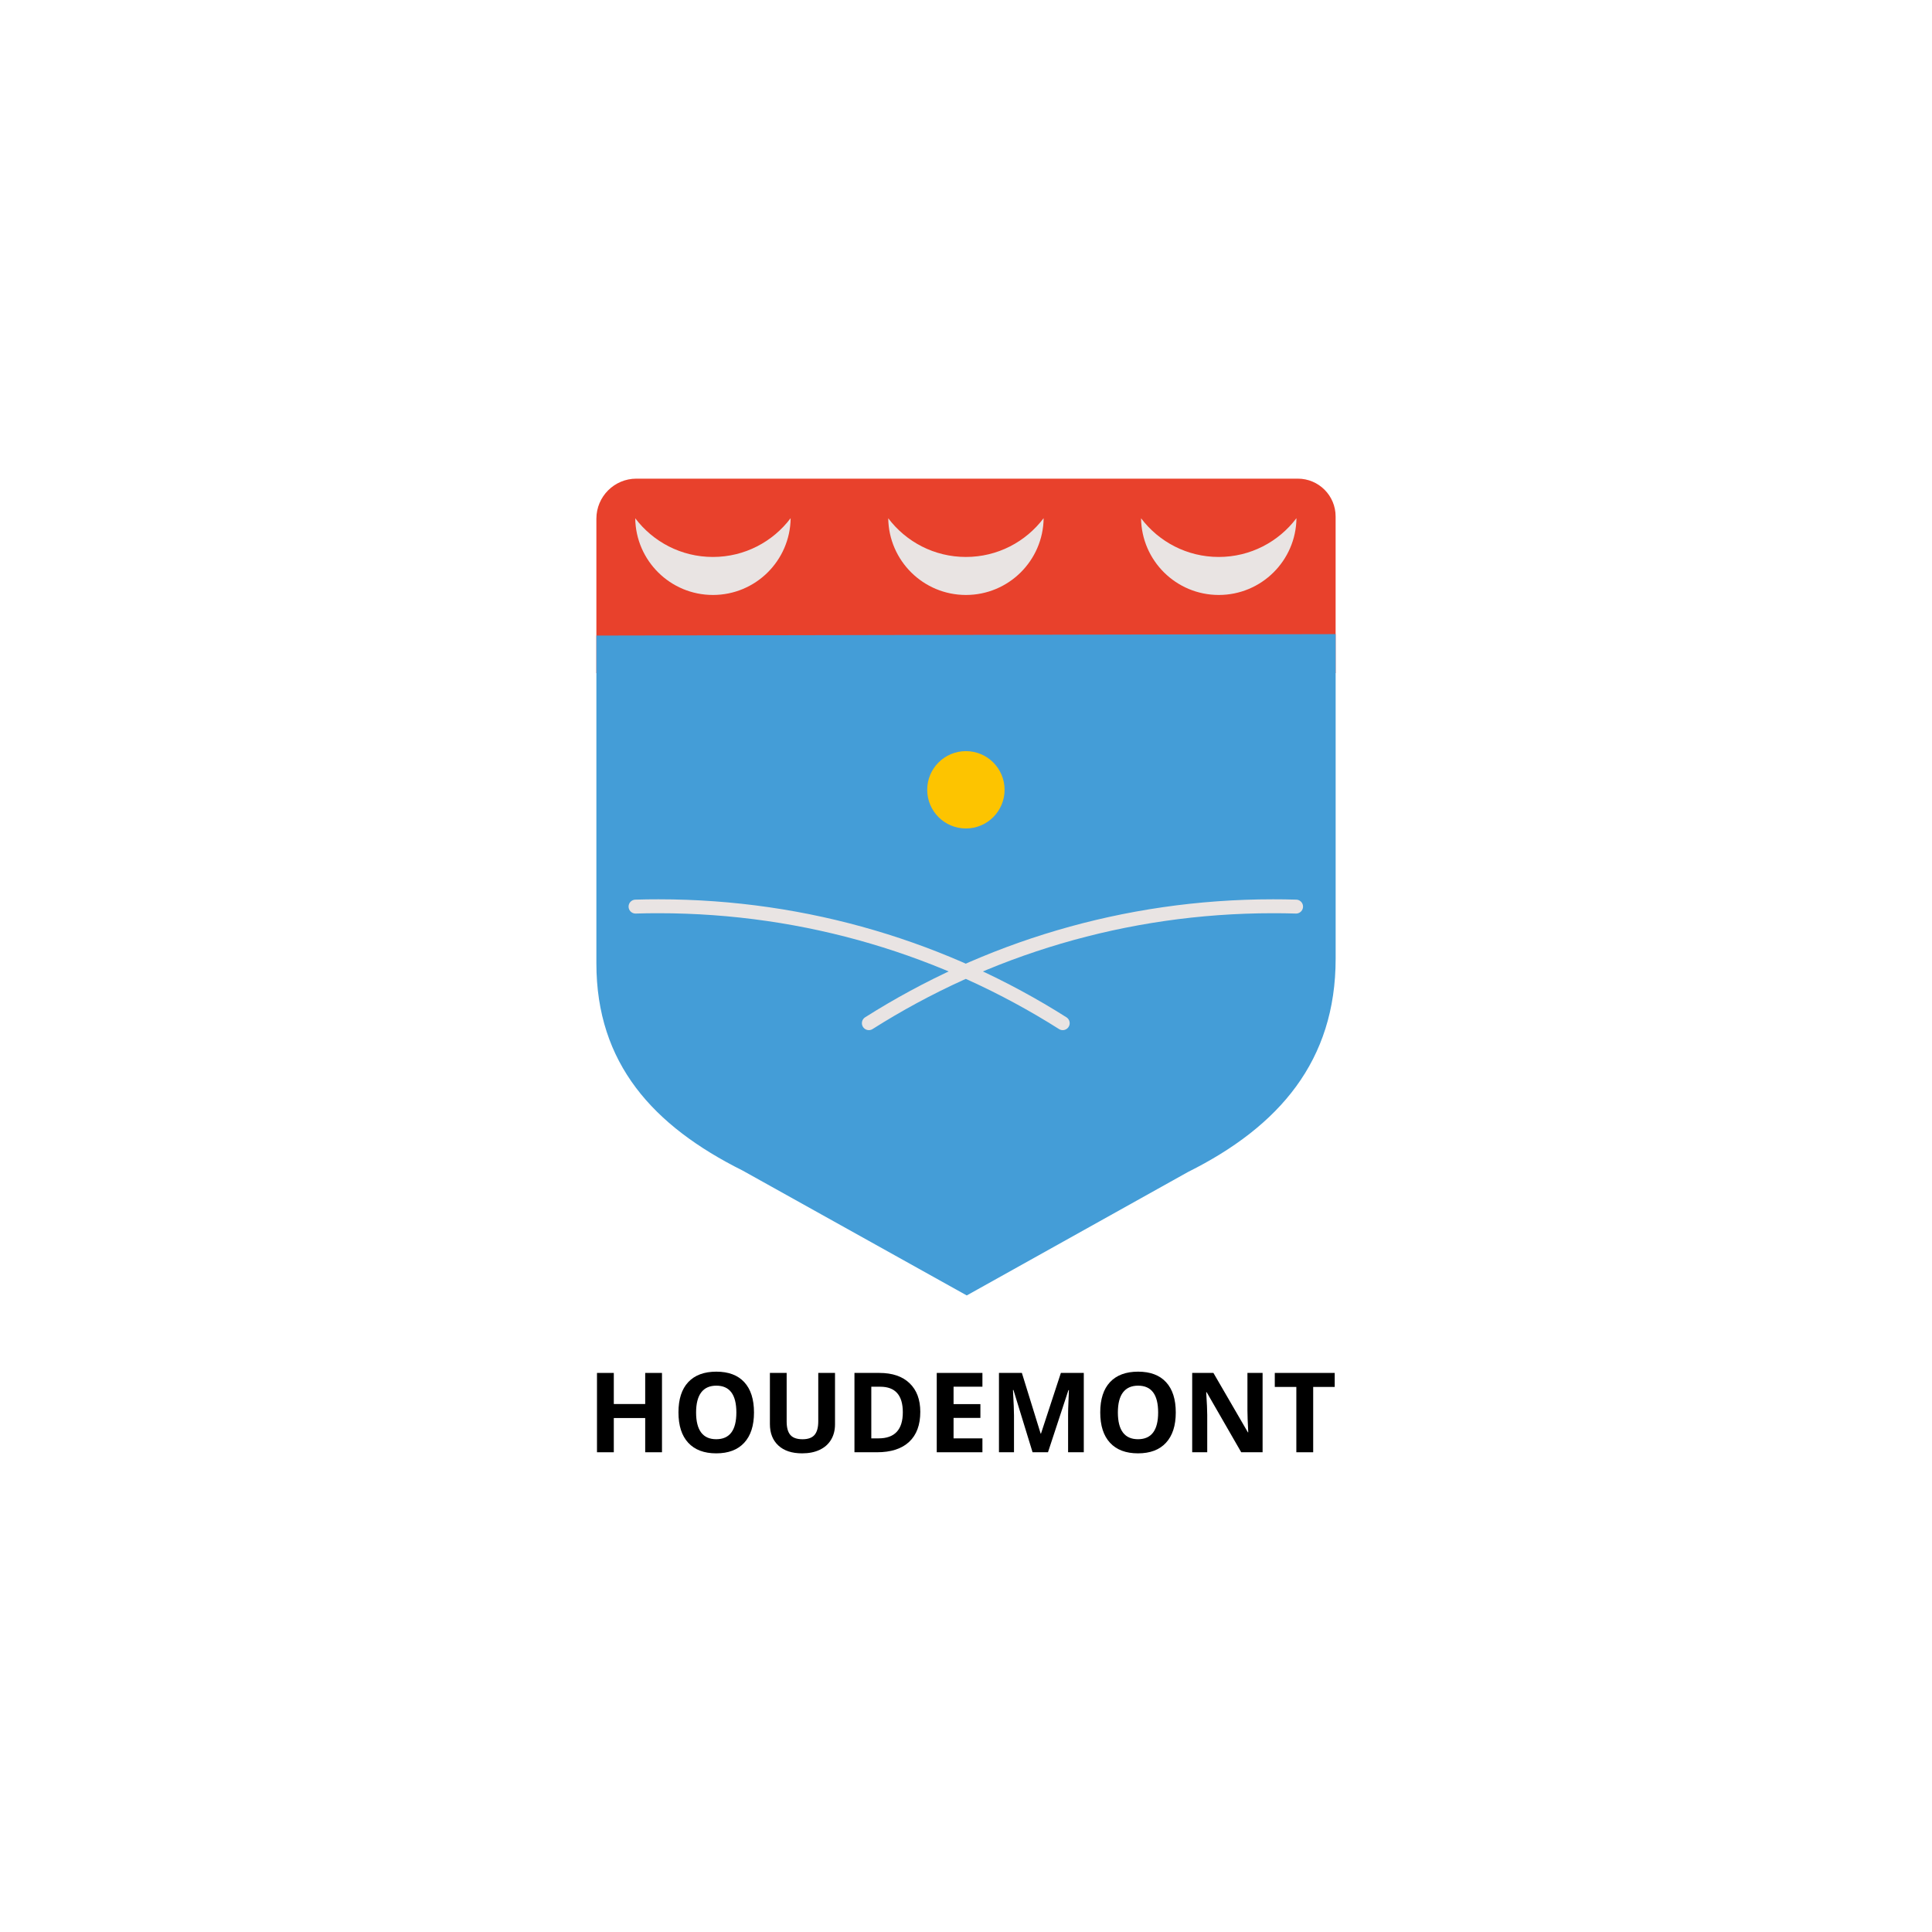
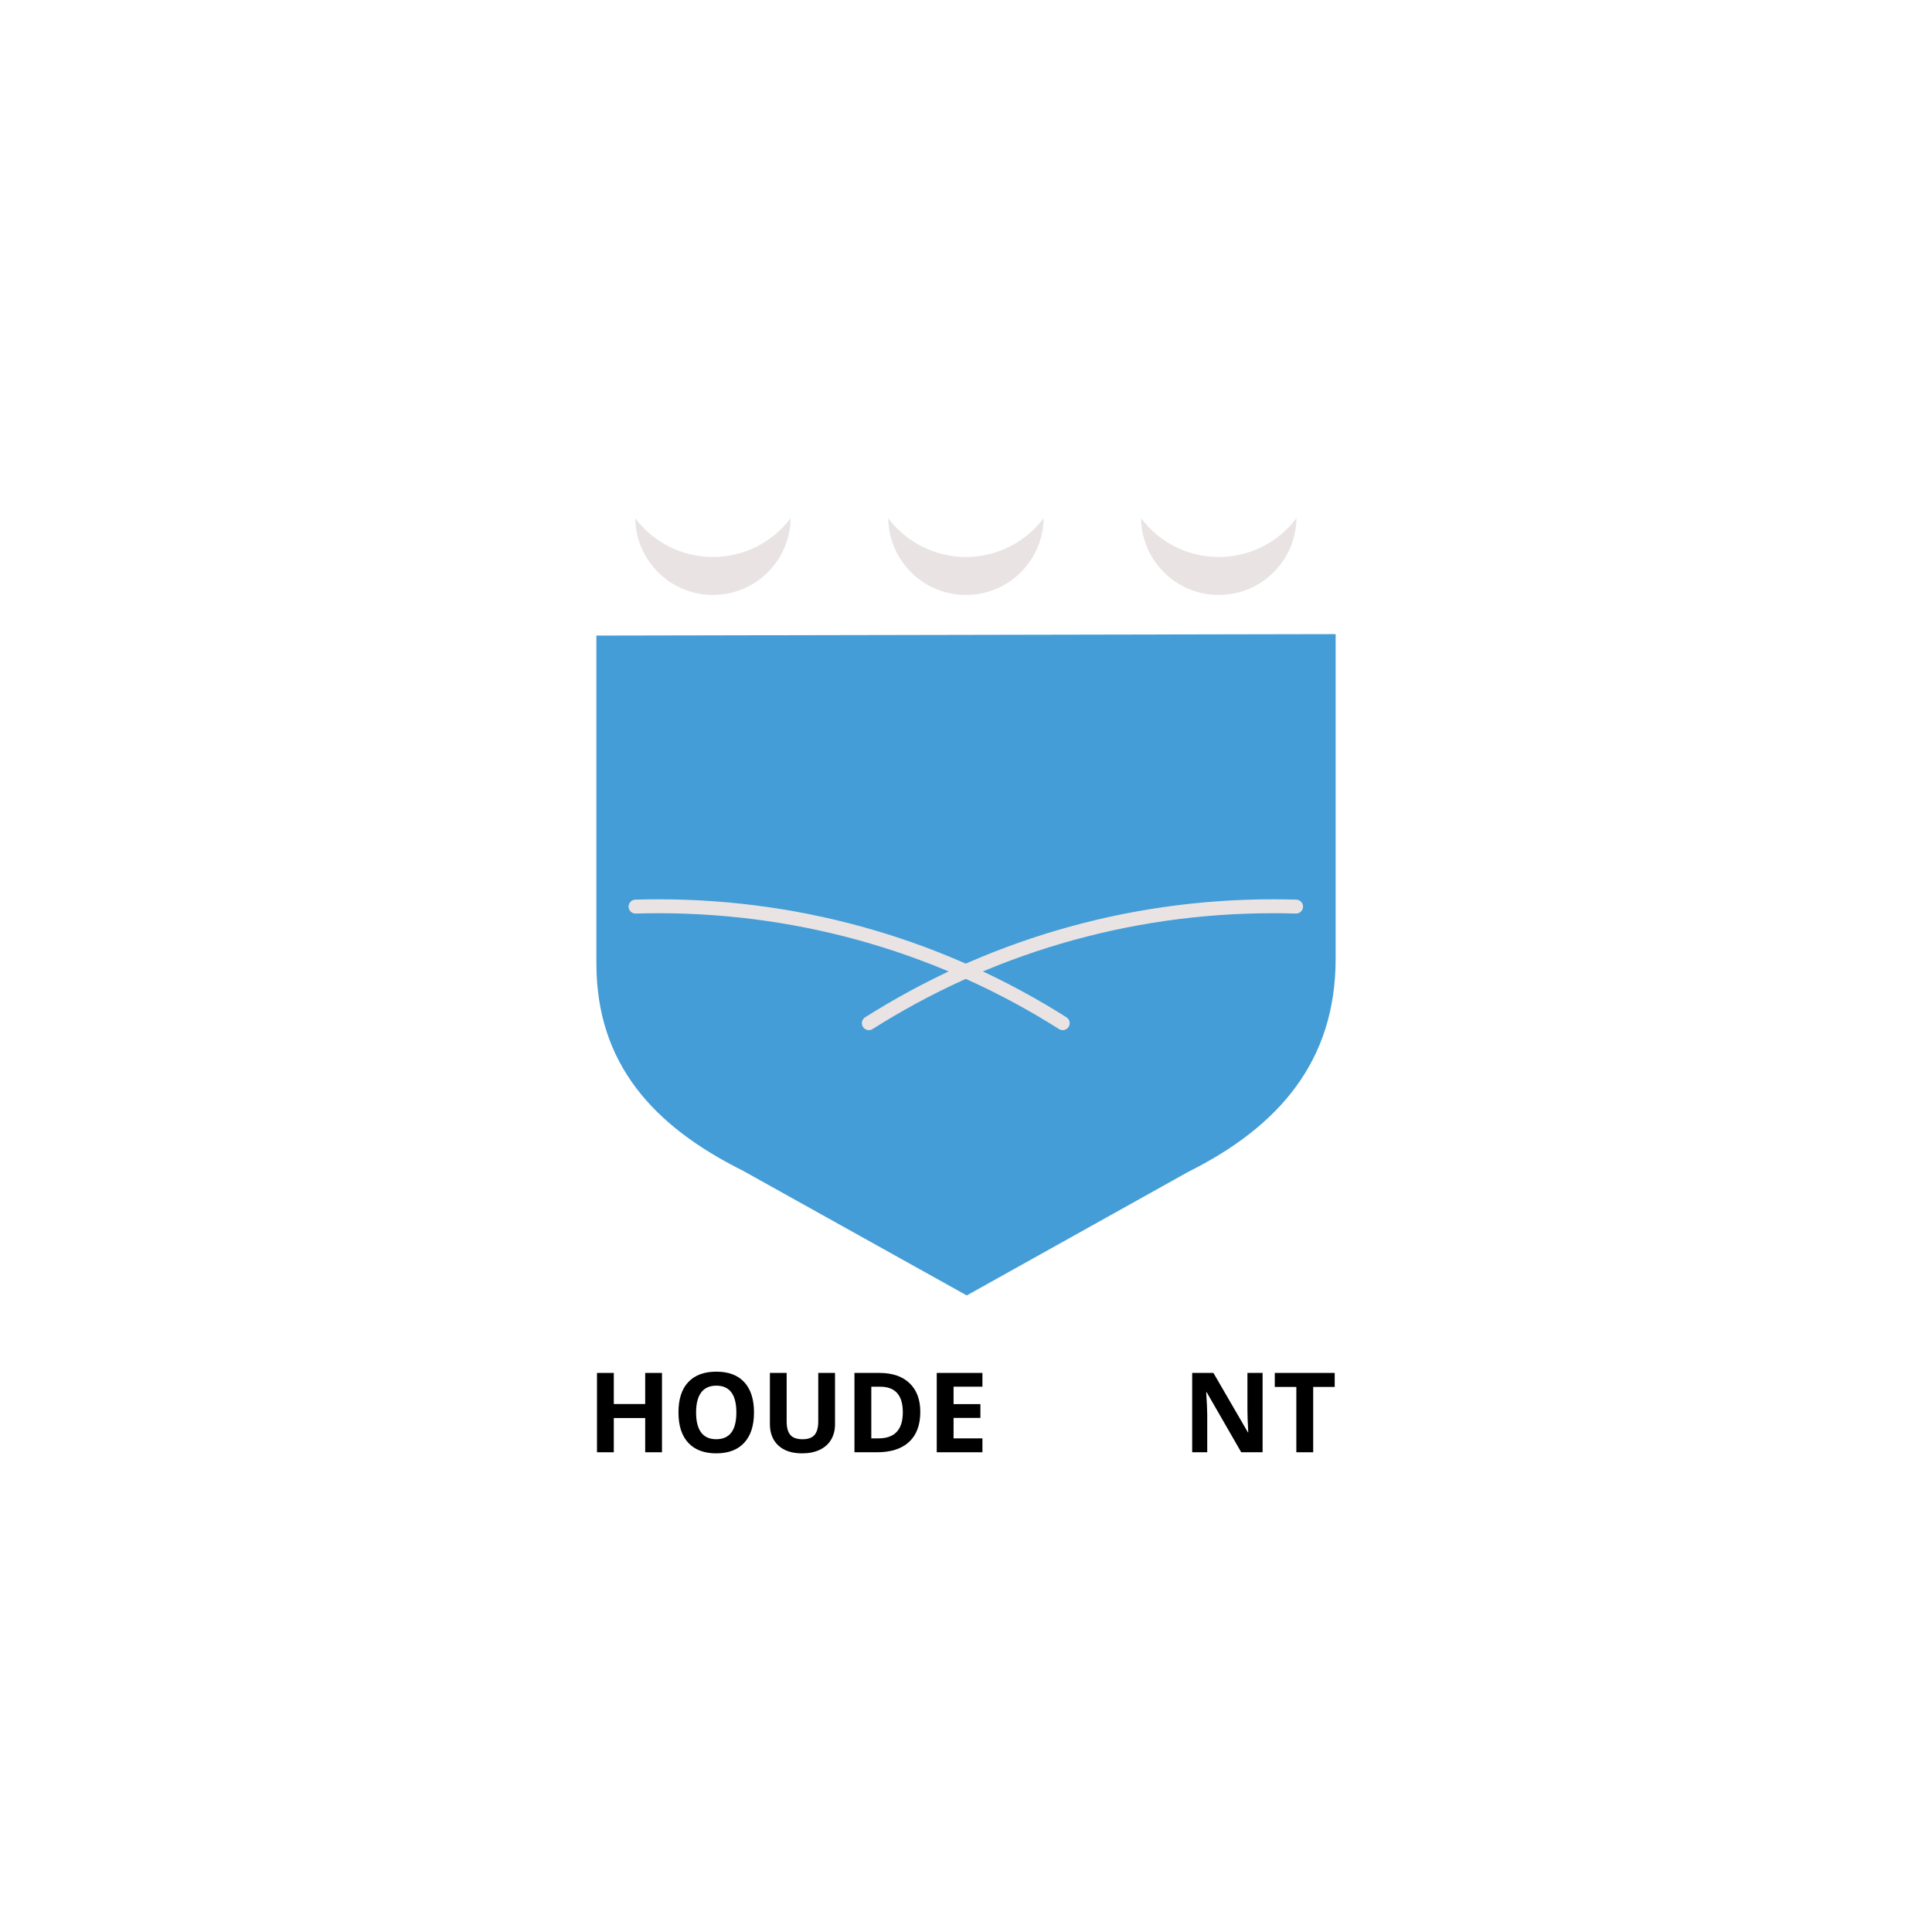
<svg xmlns="http://www.w3.org/2000/svg" xmlns:xlink="http://www.w3.org/1999/xlink" version="1.1" id="Calque_1" x="0px" y="0px" width="64px" height="64px" viewBox="0 0 64 64" style="enable-background:new 0 0 64 64;" xml:space="preserve">
  <style type="text/css">
	.st0{clip-path:url(#SVGID_00000018208898026134490160000001659088885877032331_);fill:#E8412C;}
	.st1{clip-path:url(#SVGID_00000018208898026134490160000001659088885877032331_);fill:#449DD7;}
	.st2{fill:#FDC400;}
	.st3{fill:#E9E4E3;}
	.st4{fill:none;stroke:#E9E4E3;stroke-width:0.461;stroke-linecap:round;stroke-linejoin:round;stroke-miterlimit:10;}
</style>
  <g>
    <g>
      <defs>
        <rect id="SVGID_1_" x="19.756" y="15.856" width="24.489" height="32.288" />
      </defs>
      <clipPath id="SVGID_00000181790022687002504190000015064152775039508391_">
        <use xlink:href="#SVGID_1_" style="overflow:visible;" />
      </clipPath>
-       <path style="clip-path:url(#SVGID_00000181790022687002504190000015064152775039508391_);fill:#E8412C;" d="M42.992,15.856    h-21.911c-0.732,0-1.325,0.594-1.325,1.326v5.116h24.488v-5.19C44.244,16.417,43.684,15.856,42.992,15.856" />
      <path style="clip-path:url(#SVGID_00000181790022687002504190000015064152775039508391_);fill:#449DD7;" d="M19.756,21.054    v10.859c0,3.312,1.875,5.382,4.844,6.863l7.425,4.137l7.33-4.09c3.027-1.51,4.89-3.687,4.89-7.064v-10.753L19.756,21.054z" />
    </g>
    <path d="M23.059,46.79c0,0.294,0.056,0.515,0.167,0.663c0.112,0.149,0.278,0.223,0.5,0.223c0.444,0,0.667-0.295,0.667-0.886   c0-0.592-0.221-0.888-0.664-0.888c-0.221,0-0.388,0.075-0.501,0.224C23.116,46.275,23.059,46.496,23.059,46.79    M24.977,46.79c0,0.435-0.108,0.769-0.324,1.003c-0.215,0.234-0.524,0.351-0.927,0.351s-0.712-0.117-0.928-0.351   c-0.216-0.234-0.323-0.569-0.323-1.007c0-0.437,0.108-0.771,0.324-1.002c0.216-0.23,0.527-0.346,0.93-0.346   c0.404,0,0.713,0.116,0.927,0.349C24.87,46.019,24.977,46.354,24.977,46.79" />
    <path d="M27.661,45.48v1.701c0,0.194-0.043,0.364-0.13,0.51c-0.087,0.146-0.213,0.258-0.377,0.336s-0.358,0.117-0.582,0.117   c-0.338,0-0.601-0.086-0.788-0.26c-0.187-0.173-0.28-0.41-0.28-0.711v-1.693h0.555v1.609c0,0.202,0.041,0.351,0.123,0.446   c0.081,0.094,0.216,0.142,0.404,0.142c0.182,0,0.314-0.048,0.396-0.143c0.082-0.095,0.124-0.245,0.124-0.449v-1.605H27.661z" />
    <path d="M29.907,46.783c0-0.564-0.249-0.846-0.748-0.846h-0.296v1.711h0.239   C29.639,47.648,29.907,47.36,29.907,46.783 M30.486,46.769c0,0.433-0.123,0.764-0.369,0.994   c-0.247,0.23-0.602,0.345-1.067,0.345h-0.745v-2.628h0.826c0.429,0,0.762,0.113,0.999,0.34   C30.367,46.046,30.486,46.363,30.486,46.769" />
    <polygon points="21.373,45.48 21.373,46.51 20.333,46.51 20.333,45.48 19.776,45.48 19.776,48.108    20.333,48.108 20.333,46.974 21.373,46.974 21.373,48.108 21.929,48.108 21.929,45.48  " />
    <polygon points="31.031,45.48 31.031,48.108 32.544,48.108 32.544,47.648 31.588,47.648 31.588,46.97    32.477,46.97 32.477,46.513 31.588,46.513 31.588,45.936 32.544,45.936 32.544,45.48  " />
-     <path d="M34.205,48.108l-0.633-2.062h-0.016c0.023,0.42,0.034,0.699,0.034,0.84v1.222h-0.498v-2.628h0.759l0.622,2.01h0.011   l0.659-2.01h0.759v2.628h-0.52v-1.244c0-0.059,0.001-0.126,0.003-0.203c0.002-0.077,0.01-0.281,0.024-0.611h-0.016l-0.677,2.058   H34.205z" />
-     <path d="M37.031,46.79c0,0.294,0.056,0.515,0.167,0.663c0.112,0.149,0.278,0.223,0.5,0.223c0.444,0,0.667-0.295,0.667-0.886   c0-0.592-0.221-0.888-0.664-0.888c-0.221,0-0.388,0.075-0.501,0.224C37.087,46.275,37.031,46.496,37.031,46.79    M38.949,46.79c0,0.435-0.108,0.769-0.324,1.003c-0.215,0.234-0.524,0.351-0.927,0.351s-0.712-0.117-0.928-0.351   c-0.216-0.234-0.323-0.569-0.323-1.007c0-0.437,0.108-0.771,0.324-1.002c0.216-0.23,0.527-0.346,0.93-0.346   c0.404,0,0.713,0.116,0.927,0.349C38.842,46.019,38.949,46.354,38.949,46.79" />
    <path d="M41.825,48.108h-0.708l-1.144-1.988h-0.016c0.023,0.351,0.034,0.601,0.034,0.751v1.237h-0.498v-2.628h0.703l1.142,1.968   h0.012c-0.018-0.341-0.027-0.583-0.027-0.724v-1.244h0.502V48.108z" />
    <polygon points="42.229,45.48 42.229,45.944 42.943,45.944 42.943,48.108 43.501,48.108 43.501,45.944    44.214,45.944 44.214,45.48  " />
-     <path class="st2" d="M33.278,26.163c0,0.708-0.574,1.281-1.281,1.281c-0.708,0-1.282-0.573-1.282-1.281s0.574-1.281,1.282-1.281   C32.704,24.882,33.278,25.455,33.278,26.163" />
    <path class="st3" d="M42.946,17.166c-0.588,0.78-1.522,1.284-2.574,1.284c-1.051,0-1.984-0.503-2.573-1.282   c0.018,1.407,1.164,2.541,2.574,2.541c1.412,0,2.558-1.136,2.574-2.544L42.946,17.166z" />
    <path class="st3" d="M34.571,17.166c-0.588,0.78-1.522,1.284-2.574,1.284c-1.051,0-1.984-0.503-2.573-1.282   c0.018,1.407,1.164,2.541,2.574,2.541c1.412,0,2.558-1.136,2.574-2.544L34.571,17.166z" />
    <path class="st3" d="M26.19,17.166c-0.588,0.78-1.522,1.284-2.574,1.284c-1.051,0-1.984-0.503-2.573-1.282   c0.018,1.407,1.164,2.541,2.574,2.541c1.412,0,2.558-1.136,2.574-2.544L26.19,17.166z" />
    <path class="st4" d="M42.934,30.032c-0.254-0.008-0.508-0.011-0.763-0.011c-4.923,0-9.516,1.42-13.389,3.873 M21.053,30.032   c0.253-0.008,0.507-0.011,0.762-0.011c4.924,0,9.516,1.42,13.389,3.873" />
  </g>
</svg>